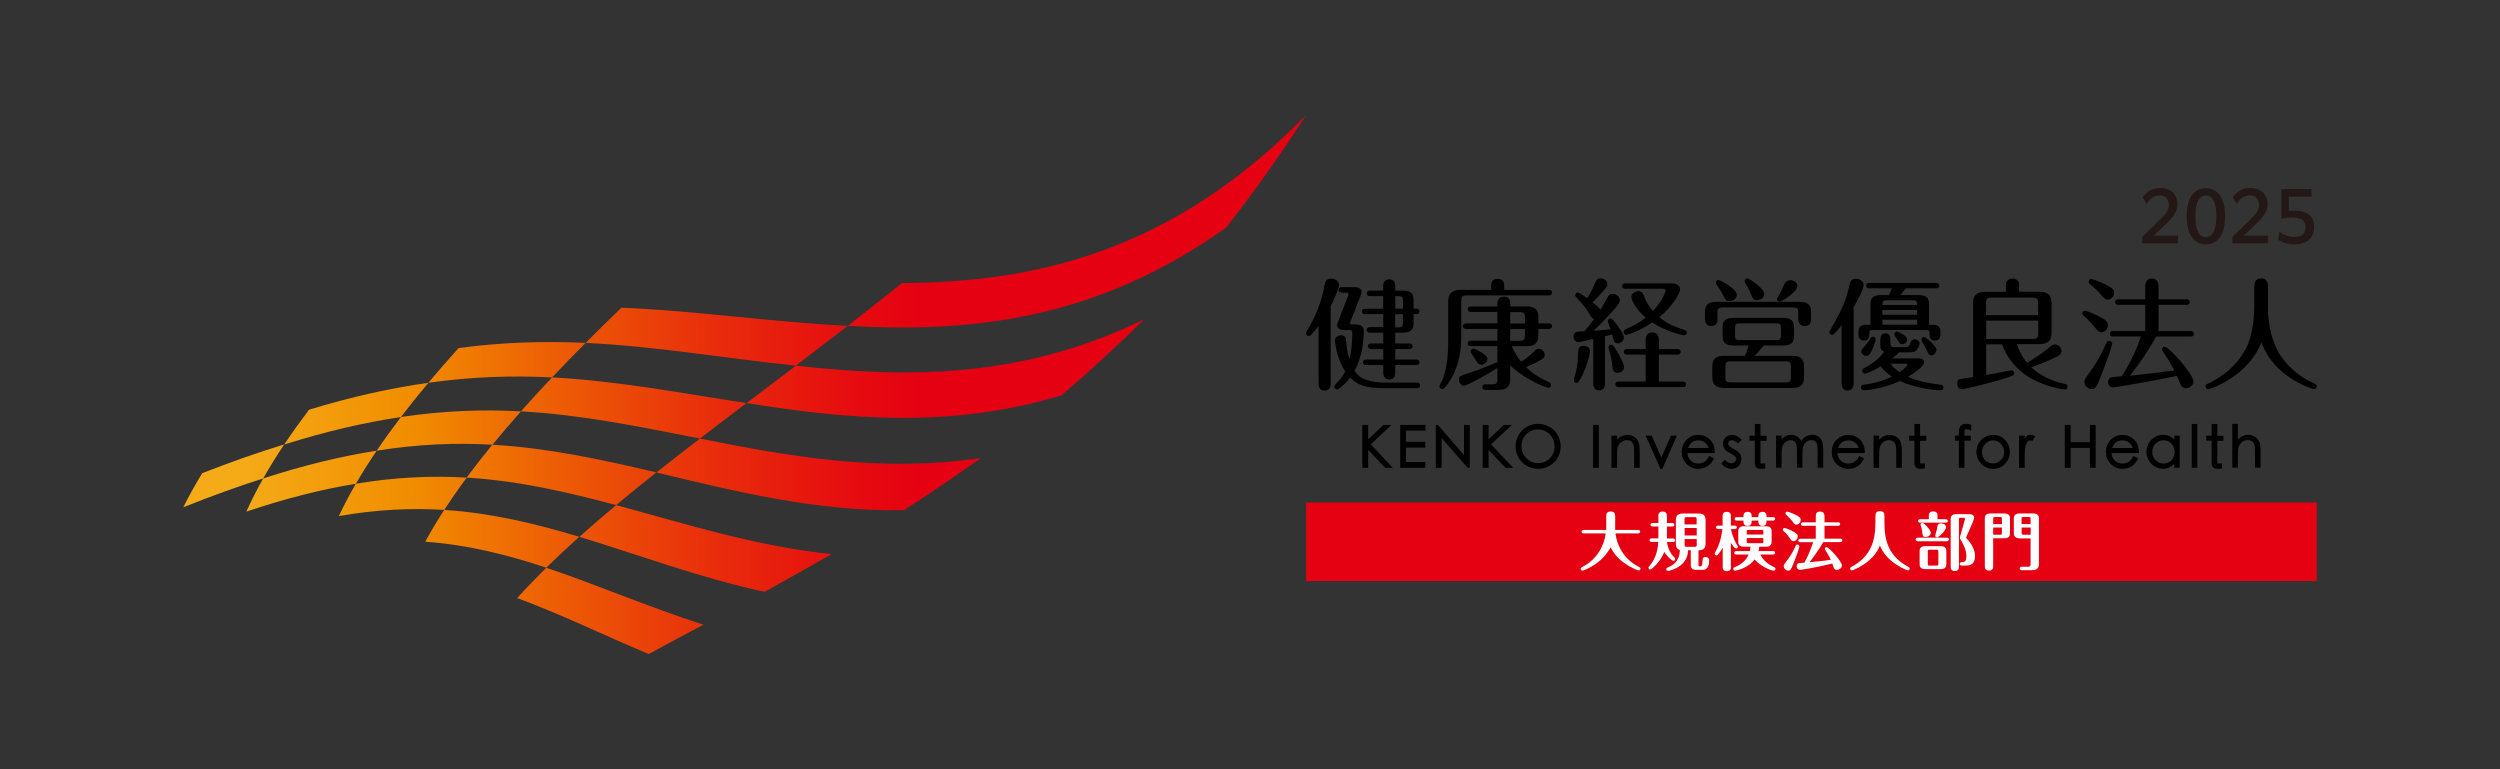
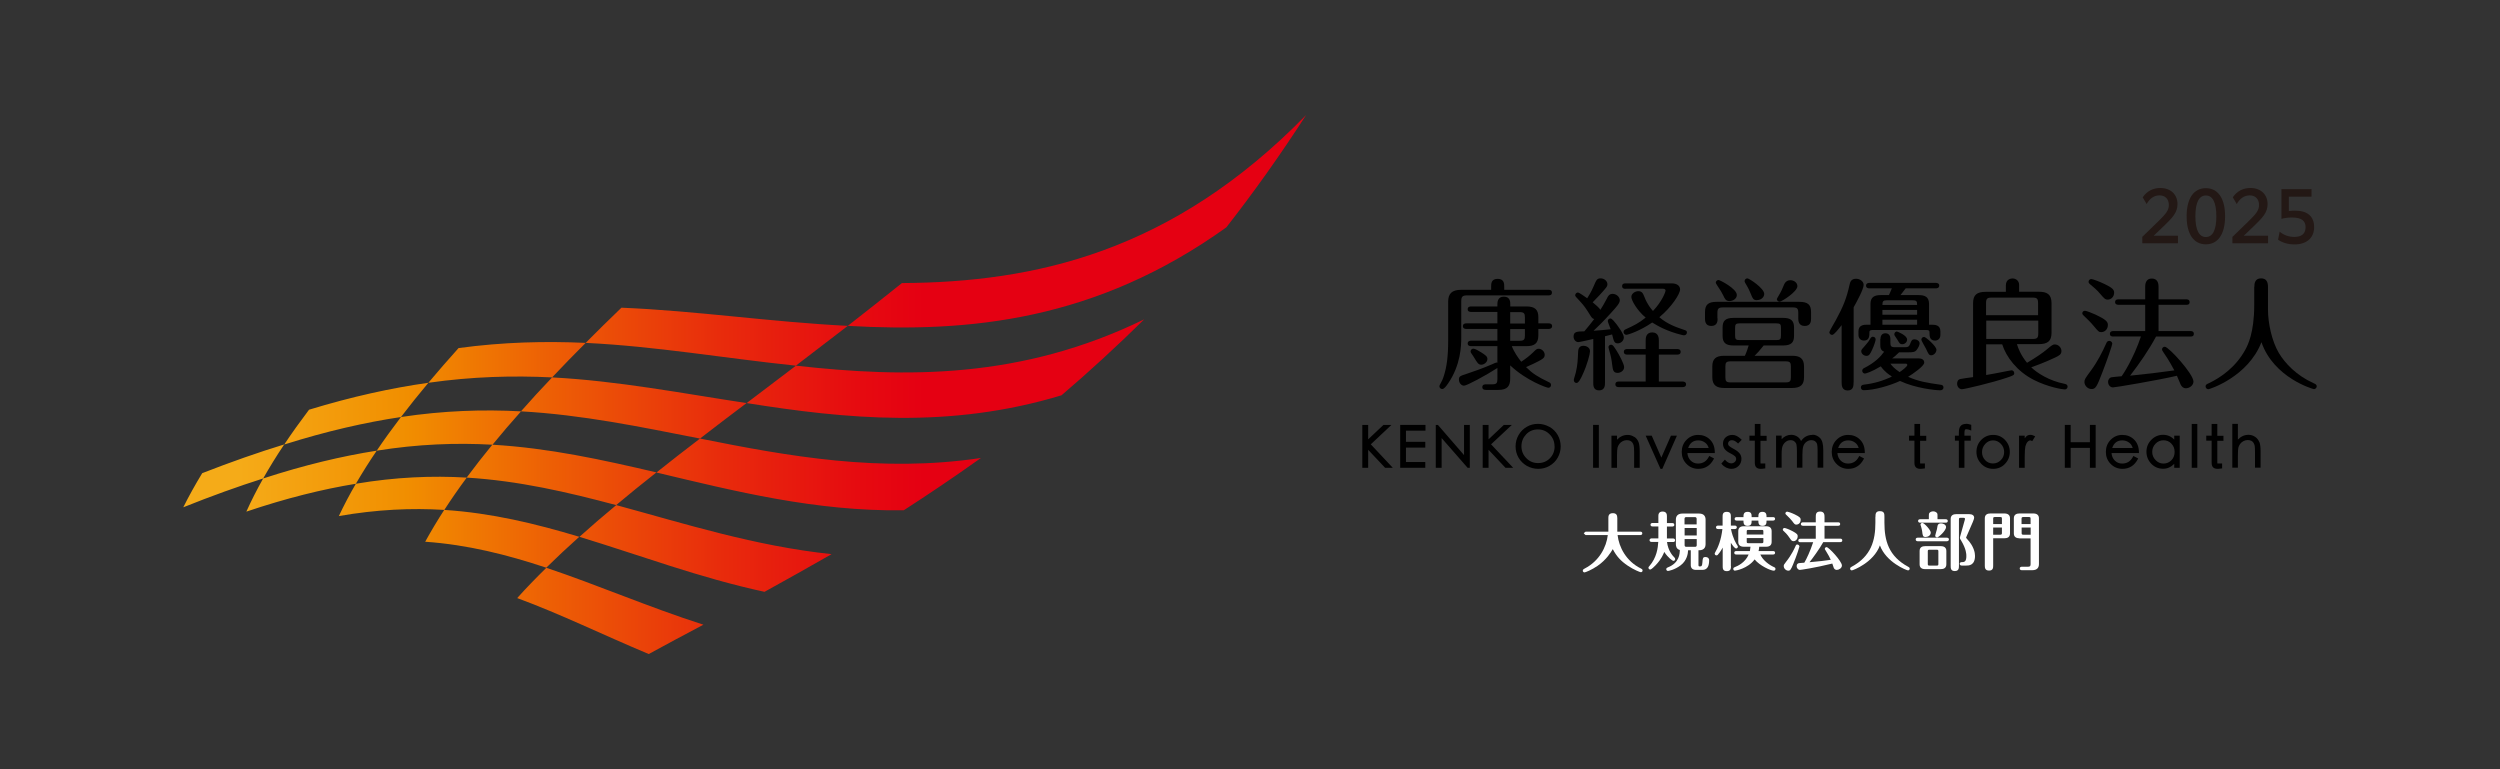
<svg xmlns="http://www.w3.org/2000/svg" id="_レイヤー_1" data-name="レイヤー_1" width="260" height="80" viewBox="0 0 260 80">
  <rect x="0" y="0" width="260" height="80" fill="#333333" stroke="none" />
  <defs>
    <style>
      .cls-1 {
        fill: #231815;
      }

      .cls-2 {
        fill: #fff;
      }

      .cls-3 {
        fill: #e50012;
      }

      .cls-4 {
        fill: url(#_名称未設定グラデーション_19);
      }
    </style>
    <linearGradient id="_名称未設定グラデーション_19" data-name="名称未設定グラデーション 19" x1="19.06" y1="40" x2="135.84" y2="40" gradientUnits="userSpaceOnUse">
      <stop offset=".05" stop-color="#f5ab18" />
      <stop offset=".2" stop-color="#f18e00" />
      <stop offset=".33" stop-color="#ed5e05" />
      <stop offset=".48" stop-color="#e82b0c" />
      <stop offset=".6" stop-color="#e60b10" />
      <stop offset=".66" stop-color="#e50012" />
    </linearGradient>
  </defs>
  <path class="cls-4" d="M127.56,23.63c-13.59,9.74-26.78,10.98-39.39,10.26,1.83-1.43,3.71-2.91,5.63-4.45,13.77-.08,28.05-3.17,42.03-17.47-2.74,4.25-5.51,8.12-8.28,11.66ZM88.17,33.89c-8.12-.41-15.75-1.57-23.54-1.89-1.28,1.23-2.52,2.45-3.72,3.66,7.31.35,14.4,1.59,21.86,2.37,1.75-1.34,3.55-2.72,5.4-4.14ZM60.91,35.66c-4.22-.19-8.57-.09-13.22.54-1.09,1.21-2.14,2.42-3.14,3.61,4.56-.65,8.79-.76,12.87-.56,1.12-1.19,2.28-2.38,3.49-3.59ZM118.98,33.22c-12.77,6.22-24.76,6.09-36.2,4.81-1.77,1.33-3.48,2.63-5.13,3.89,10.3,1.64,21.06,2.73,32.75-.81,2.81-2.4,5.67-5.02,8.59-7.89ZM44.54,39.81c-3.82.54-7.91,1.43-12.4,2.8-.92,1.22-1.79,2.43-2.58,3.62,4.41-1.39,8.41-2.3,12.14-2.86.9-1.18,1.85-2.36,2.85-3.56ZM29.56,46.22c-2.67.82-5.51,1.81-8.53,2.99-.73,1.2-1.39,2.39-1.97,3.55,2.94-1.18,5.7-2.17,8.31-3,.66-1.16,1.39-2.35,2.19-3.54ZM77.64,41.92c-6.84-1.04-13.39-2.31-20.22-2.67-1.13,1.18-2.21,2.36-3.24,3.53,6.36.35,12.4,1.61,18.62,2.83,1.55-1.2,3.17-2.43,4.84-3.69ZM54.18,42.78c-3.93-.21-8.03-.08-12.48.59-.9,1.18-1.74,2.34-2.52,3.5,4.31-.69,8.27-.83,12.04-.62.94-1.15,1.93-2.31,2.97-3.47ZM102.01,47.63c-10.46,1.56-20.01-.18-29.21-2.02-1.57,1.2-3.08,2.37-4.53,3.53,8.15,1.94,16.53,4.06,25.72,3.93,2.57-1.66,5.25-3.46,8.01-5.43ZM39.17,46.87c-3.61.57-7.51,1.49-11.8,2.89-.66,1.17-1.24,2.32-1.75,3.45,4.15-1.4,7.91-2.33,11.39-2.9.66-1.13,1.38-2.28,2.17-3.44ZM68.27,49.13c-5.65-1.32-11.18-2.54-17.07-2.88-.94,1.15-1.83,2.29-2.67,3.42,5.4.33,10.46,1.5,15.55,2.86,1.33-1.12,2.73-2.25,4.19-3.4ZM48.54,49.67c-3.59-.21-7.38-.06-11.53.64-.66,1.13-1.25,2.26-1.77,3.36,3.96-.69,7.57-.85,10.97-.64.72-1.11,1.5-2.24,2.34-3.37ZM86.47,57.63c-7.95-.84-15.23-3.16-22.38-5.1-1.34,1.11-2.62,2.21-3.83,3.3,6.23,1.89,12.48,4.26,19.25,5.72,2.21-1.22,4.53-2.52,6.96-3.91ZM73.16,64.97c-5.68-1.82-10.99-4.13-16.34-5.92-1.08,1.06-2.1,2.11-3.03,3.15,4.54,1.67,8.99,3.86,13.68,5.82,1.78-.98,3.68-1.99,5.7-3.06ZM60.26,55.83c-4.56-1.37-9.13-2.48-14.06-2.8-.72,1.11-1.38,2.22-1.98,3.31,4.44.31,8.55,1.36,12.59,2.7,1.08-1.06,2.23-2.14,3.44-3.22Z" />
  <g>
    <g>
      <g>
-         <path d="M138.4,39.78c0,.25,0,.84-.64.84s-.63-.58-.63-.84v-5.88c-.41.53-.69.86-.77.93-.08.08-.14.11-.24.11-.15,0-.29-.12-.29-.28,0-.09.03-.11.14-.31.83-1.43,1.48-2.95,1.76-4.58.06-.36.14-.8.73-.8.36,0,.8.25.8.67,0,.45-.74,1.96-.87,2.21v7.93ZM147.34,39.79c.13,0,.35.04.35.29,0,.27-.24.29-.35.29h-3.27c-2.03,0-2.87-.31-3.65-1.09-.5.63-1.17,1.22-1.36,1.22-.18,0-.29-.14-.29-.28,0-.13.02-.16.2-.33.54-.53.82-1.04.93-1.26-.97-1.51-1.06-3.14-1.06-3.18,0-.38.29-.58.65-.58.41,0,.49.33.51.58.04.54.1,1.13.35,1.92.2-.89.29-1.84.29-2.75,0-.28-.15-.3-.3-.3h-.54c-.74,0-.74-.43-.74-.5,0-.1.1-.38.2-.63l.93-2.39s.06-.16.06-.2c0-.16-.16-.16-.22-.16h-.47c-.11,0-.35-.04-.35-.29,0-.26.25-.29.35-.29h1.31c.41,0,.74.18.74.5,0,.13-.09.33-.16.53l-.97,2.46c-.04.11-.09.19-.09.24,0,.15.19.15.24.15h.35c.74,0,.85.38.85.77,0,1.28-.31,2.93-.96,4.05.3.45.69.77,1.14.92.73.25,1.48.31,1.86.31h3.43ZM141.99,32.68c-.13,0-.35-.02-.35-.28,0-.27.24-.29.35-.29h1.86v-1.31h-1.36c-.11,0-.35-.04-.35-.29,0-.26.24-.29.35-.29h1.36v-.41c0-.16,0-.76.63-.76.53,0,.63.39.63.76v.41h.76c.93,0,1.14.4,1.14.99v.89h.26c.11,0,.35.02.35.28s-.24.29-.35.29h-.26v.94c0,.68-.3.99-1.14.99h-.76v1.12h1.45c.11,0,.35.04.35.29,0,.26-.24.29-.35.29h-1.45v1.09h2.16c.11,0,.35.02.35.28,0,.27-.25.29-.35.29h-2.16v.73c0,.31-.07.77-.61.77-.62,0-.64-.53-.64-.77v-.73h-1.76c-.13,0-.35-.02-.35-.28,0-.27.24-.29.35-.29h1.76v-1.09h-1.25c-.11,0-.35-.04-.35-.29,0-.26.25-.29.35-.29h1.25v-1.12h-1.38c-.11,0-.35-.04-.35-.29,0-.27.25-.29.35-.29h1.38v-1.36h-1.86ZM145.91,32.11v-.78c0-.41-.06-.53-.51-.53h-.29v1.31h.8ZM145.1,32.68v1.36h.29c.45,0,.51-.11.51-.53v-.83h-.8Z" />
        <path d="M155.08,30.14v-.34c0-.29,0-.8.68-.8s.68.53.68.8v.34h4.61c.1,0,.35.01.35.29s-.24.29-.35.29h-8.45c-.5,0-.63.11-.63.63v3.77c0,.83-.05,2.85-1.37,4.76-.16.23-.4.58-.61.58-.15,0-.29-.13-.29-.28,0-.06.02-.12.06-.19.19-.34.29-.54.41-.93.28-.89.44-1.92.44-3.67v-4.02c0-.83.39-1.23,1.35-1.23h3.12ZM157.06,39.38c0,.74-.27,1.17-1.22,1.17h-1.29c-.1,0-.39,0-.39-.29s.28-.29.39-.29h.64c.45,0,.54-.13.54-.54v-1.16c-1.16.75-3.17,1.84-3.47,1.84s-.53-.31-.53-.62c0-.33.06-.38.88-.64.62-.2,1.58-.54,2.58-.97.09-.04.38-.18.44-.18.04,0,.06.01.1.02v-1.72h-2.74c-.11,0-.35-.03-.35-.28s.25-.29.35-.29h2.74v-1.22h-3.24c-.13,0-.35-.04-.35-.29,0-.26.24-.29.35-.29h3.24v-1.19h-2.74c-.11,0-.35-.02-.35-.28,0-.26.24-.29.35-.29h2.74v-.22c0-.18,0-.8.67-.8s.67.57.67.8v.22h1.68c.89,0,1.24.34,1.24,1.12v.64h1.08c.13,0,.35.04.35.29s-.24.29-.35.29h-1.08v.67c0,.87-.45,1.12-1.24,1.12h-1.52c.21.57.68,1.26.98,1.62.5-.33.89-.64,1.23-.97.34-.34.4-.38.58-.38.31,0,.63.28.63.64,0,.19-.09.31-.23.41-.38.28-1.45.74-1.71.86.7.69,1.18.99,2.36,1.56.09.04.24.11.24.3,0,.18-.14.29-.28.29-.16,0-2.26-.72-3.97-2.33v1.36ZM153.99,36.61c.55.35.7.47.7.73,0,.35-.38.59-.63.59-.31,0-.41-.18-.78-.79-.04-.08-.24-.35-.3-.45-.02-.05-.04-.1-.04-.14,0-.14.12-.29.29-.29.18,0,.55.23.75.35ZM157.06,33.65h1.53v-.64c0-.41-.09-.55-.54-.55h-.99v1.19ZM157.06,35.44h.99c.45,0,.54-.14.54-.54v-.68h-1.53v1.22Z" />
        <path d="M165.71,35.25c-.21.05-1.43.33-1.57.33-.25,0-.49-.25-.49-.57,0-.53.37-.54,1.12-.55.29-.34.74-.89,1.03-1.28-.15-.04-.23-.09-.38-.33-.51-.82-.62-.99-1.13-1.55-.41-.44-.47-.49-.47-.59,0-.16.14-.29.28-.29s.78.47.97.6c.44-.69.61-1.11.67-1.25.29-.68.35-.82.73-.82s.7.29.7.6c0,.25-.09.34-.83,1.16-.23.25-.58.59-.7.73.31.26.69.58.8.78.21-.34.43-.68.67-1.16.11-.24.24-.5.6-.5.4,0,.75.33.75.67,0,.31-.33.67-.93,1.33-.85.94-1.36,1.42-1.8,1.84.48-.03,1.42-.11,1.78-.16-.05-.14-.3-.76-.3-.84,0-.15.11-.28.28-.28s.5.44.65.63c.05.08.74.97.74,1.33s-.31.63-.63.63c-.36,0-.41-.2-.59-.93-.1.03-.63.17-.74.19v4.84c0,.23,0,.79-.62.79s-.6-.58-.6-.78v-4.58ZM163.67,39.55c0-.13.19-.68.21-.79.19-.79.21-1.38.24-2.07.01-.28.02-.73.57-.73.2,0,.67.13.67.57,0,.26-.26,1.35-.8,2.5-.14.3-.38.8-.6.8-.18,0-.28-.15-.28-.28ZM167.67,37.96c-.06-.54-.15-.98-.28-1.41-.01-.04-.11-.36-.11-.44,0-.14.11-.26.28-.26.18,0,.3.21.57.63.25.39.78,1.37.78,1.7,0,.39-.4.6-.67.6-.48,0-.5-.33-.57-.82ZM171.15,36.88h-1.92c-.11,0-.35-.02-.35-.29s.25-.29.35-.29h1.92v-.88c0-.21,0-.85.68-.85s.69.63.69.85v.88h1.92c.13,0,.35.04.35.29,0,.26-.23.29-.35.29h-1.92v2.8h2.48c.13,0,.35.04.35.29s-.23.29-.35.29h-6.65c-.11,0-.35-.02-.35-.29,0-.28.25-.29.35-.29h2.8v-2.8ZM169.05,30.04c-.11,0-.35-.02-.35-.28,0-.28.24-.29.35-.29h4.81c.5,0,.87.23.87.63,0,.45-.86,1.82-2.16,2.89.87.74,1.74,1.03,2.62,1.33.19.06.25.11.25.26,0,.16-.14.29-.28.29-.06,0-.12,0-.26-.04-1.55-.38-2.51-.94-3.07-1.29-1.25.86-2.5,1.28-2.7,1.28-.15,0-.28-.14-.28-.29,0-.18.14-.25.23-.29.88-.4,1.33-.62,2.07-1.21-.92-.77-1.49-1.81-1.49-2.15s.38-.6.73-.6c.39,0,.49.25.63.6.3.78.69,1.24.89,1.46.98-1.03,1.31-2.02,1.31-2.11,0-.13-.1-.2-.25-.2h-3.91Z" />
        <path d="M178.63,33.11c0,.24,0,.79-.66.79s-.65-.59-.65-.79v-.66c0-.8.38-1.06,1.22-1.06h8.58c.91,0,1.23.31,1.23,1.06v.66c0,.25,0,.79-.66.79s-.67-.58-.67-.79v-.55c0-.47-.1-.59-.59-.59h-7.23c-.48,0-.59.13-.59.59v.55ZM183.42,35.93c-.4.51-.68.82-.94,1.07h3.9c.78,0,1.24.25,1.24,1.12v1.11c0,.78-.36,1.12-1.24,1.12h-7.06c-.78,0-1.24-.27-1.24-1.12v-1.11c0-.79.36-1.12,1.24-1.12h2.15c.19-.4.34-.9.39-1.07h-1.57c-.79,0-1.14-.27-1.14-.99v-.89c0-.67.28-.99,1.14-.99h5.15c.77,0,1.14.25,1.14.99v.89c0,.64-.26.99-1.14.99h-2.01ZM179.87,31.31c-.38,0-.48-.21-.65-.58-.11-.23-.3-.57-.62-1.03-.12-.19-.16-.25-.16-.3,0-.16.15-.28.29-.28s1.9.9,1.9,1.56c0,.39-.41.63-.75.63ZM186.25,38.12c0-.4-.08-.54-.54-.54h-5.73c-.46,0-.54.14-.54.54v1.11c0,.4.08.54.54.54h5.73c.46,0,.54-.14.54-.54v-1.11ZM185.22,34.11c0-.39-.07-.48-.48-.48h-3.81c-.4,0-.48.09-.48.48v.77c0,.4.08.49.48.49h3.81c.4,0,.48-.09.48-.49v-.77ZM182.73,31.22c-.39,0-.44-.15-.7-.78-.18-.44-.35-.72-.53-1.02-.06-.1-.06-.15-.06-.19,0-.16.14-.28.29-.28.18,0,1.75,1.03,1.75,1.62,0,.31-.3.64-.74.64ZM186.93,29.76c0,.57-1.62,1.61-1.84,1.61-.15,0-.3-.11-.3-.26,0-.05.08-.16.21-.39.26-.43.4-.77.53-1.09.16-.41.47-.49.66-.49.39,0,.74.26.74.63Z" />
        <path d="M192.77,39.78c0,.3,0,.83-.61.83s-.63-.55-.63-.83v-5.97c-.35.45-.79,1.02-.99,1.02-.15,0-.29-.14-.29-.28,0-.1.58-1.07.68-1.26.74-1.36,1.11-2.24,1.43-3.7.05-.23.14-.6.67-.6.37,0,.79.25.79.64,0,.44-.72,1.76-1.04,2.33v7.82ZM199.55,30.69c.64,0,1.07.19,1.07.92v2.16h.31c.33,0,.87.04.87.68v.38c0,.44-.31.59-.55.59-.58,0-.58-.49-.58-.84,0-.21-.06-.26-.39-.26h-5.46c-.16,0-.4,0-.4.2,0,.41,0,.9-.57.9-.31,0-.57-.21-.57-.59v-.38c0-.67.61-.68.87-.68h.38v-2.16c0-.74.44-.92,1.07-.92h.85c.11-.23.25-.57.3-.7h-2.33c-.11,0-.35-.03-.35-.28,0-.26.24-.29.35-.29h6.91c.12,0,.35.04.35.28,0,.26-.25.29-.35.29h-3.14c-.37.49-.41.54-.54.7h1.89ZM195.57,35.25c0-.33.15-.59.51-.59s.52.26.52.59v.38c0,.36.06.48.48.48h1.07c.29,0,.4-.08.49-.31.14-.38.2-.51.48-.51.23,0,.52.16.52.43,0,.18-.15.48-.33.7-.15.19-.36.22-.82.22h-.98c-.4.38-.5.47-.72.63h2.74c.35,0,.59.15.59.44,0,.36-1.16,1.16-1.68,1.48,1.13.49,1.96.62,3.37.82.09.01.31.04.31.29,0,.16-.12.29-.33.29-.51,0-2.58-.21-4.19-.97-1.06.49-2.69.96-3.76.96-.25,0-.31-.19-.31-.29,0-.18.12-.27.33-.29,1.04-.12,1.97-.39,2.9-.84-.3-.19-.75-.49-1.16-1.06-.96.58-1.56.75-1.65.75-.15,0-.28-.13-.28-.29,0-.14.11-.24.16-.26,1.18-.59,1.77-1.23,2.12-1.72-.4-.15-.4-.49-.4-.76v-.57ZM195.07,35.3c0,.11-.16.64-.37,1.08-.2.43-.31.63-.58.63s-.55-.2-.55-.5c0-.13.08-.21.43-.6.24-.26.38-.46.54-.74.05-.08.14-.15.24-.15.2,0,.29.16.29.29ZM199.38,31.71c.01-.4-.09-.48-.48-.48h-2.65c-.38,0-.48.08-.48.48h3.61ZM199.38,32.73v-.5h-3.61v.5h3.61ZM199.38,33.77v-.52h-3.61v.52h3.61ZM196.6,37.82c.16.23.43.52.96.88.3-.2.8-.59.8-.74,0-.14-.13-.14-.19-.14h-1.57ZM197.28,34.48c.06,0,1.06.4,1.06.83,0,.29-.25.49-.51.49-.23,0-.28-.09-.5-.47-.04-.06-.21-.31-.26-.39-.04-.05-.06-.11-.06-.19,0-.16.15-.28.29-.28ZM201.39,36.37c0,.31-.28.58-.54.58-.23,0-.29-.12-.55-.69-.08-.15-.48-.84-.48-.92,0-.15.1-.3.29-.3.17,0,1.28.97,1.28,1.33Z" />
        <path d="M209.77,35.82c.12.39.39,1.12,1.04,1.91.92-.54,1.67-1.06,2.06-1.39.5-.43.64-.52.82-.52.39,0,.7.33.7.69s-.25.48-.71.7c-.93.44-1.94.82-2.43.99.58.57,1.86,1.41,3.48,1.72.18.04.3.11.3.29,0,.13-.09.29-.3.29-.25,0-1.76-.25-3.21-.99-1.76-.89-2.88-2.4-3.29-3.7h-1.67v3.19c.53-.09,1.43-.25,1.78-.33.08-.01.79-.16.86-.16.14,0,.28.12.28.29,0,.21-.08.25-.79.49-1.51.51-4.37,1.19-4.66,1.19-.24,0-.49-.24-.49-.57,0-.18.06-.43.33-.49.17-.04.93-.15,1.33-.2v-7.68c0-.87.39-1.19,1.32-1.19h2.09v-.67c0-.68.58-.72.69-.72.39,0,.69.27.69.67v.71h2.04c.84,0,1.33.25,1.33,1.19v3.08c0,.87-.41,1.18-1.33,1.18h-2.25ZM206.56,32.78h5.4v-1.24c0-.48-.11-.59-.58-.59h-4.24c-.48,0-.59.11-.59.59v1.24ZM211.97,33.34h-5.4v1.91h4.83c.47,0,.58-.11.58-.59v-1.32Z" />
        <path d="M218.53,34.54c-.24,0-.29-.04-.82-.68-.25-.31-.67-.72-1.04-1.07-.06-.05-.11-.13-.11-.21,0-.13.09-.26.28-.26.14,0,.72.23,1.12.41,1.06.5,1.26.74,1.26,1.06,0,.48-.35.75-.68.75ZM219.68,35.73c0,.14-.53,1.7-1.01,2.93-.61,1.62-.74,1.8-1.16,1.8-.39,0-.73-.37-.73-.73,0-.28.09-.39.69-1.21.65-.88,1.17-1.89,1.61-2.88.05-.11.15-.19.28-.19.14,0,.31.11.31.28ZM219.2,31.16c-.27,0-.38-.14-.78-.6-.3-.37-.72-.73-1.08-1.02-.05-.05-.13-.12-.13-.23,0-.18.15-.29.28-.29s.79.23,1.41.53c.78.38.97.58.97.88,0,.45-.33.73-.67.73ZM219.78,35c-.13,0-.35-.02-.35-.28,0-.27.24-.29.35-.29h3.32v-2.73h-2.78c-.13,0-.35-.04-.35-.28,0-.27.24-.29.35-.29h2.78v-1.28c0-.21,0-.88.69-.88s.7.65.7.88v1.28h2.88c.1,0,.35.01.35.29s-.24.28-.35.28h-2.88v2.73h3.32c.1,0,.35.01.35.29s-.25.28-.35.28h-3.58c-.78,1.45-1.71,2.78-2.7,4.07,1.85-.19,2.9-.31,4.6-.55-.52-.99-1.03-1.74-1.16-1.92-.11-.16-.12-.2-.12-.26,0-.15.12-.28.29-.28.4,0,2.98,2.83,2.98,3.62,0,.41-.43.7-.78.7-.29,0-.45-.18-.55-.38-.06-.15-.33-.78-.39-.92-2.01.47-6.4,1.21-6.65,1.21-.29,0-.51-.26-.51-.57,0-.28.18-.45.34-.48.16-.02.7-.09,1.07-.11.15-.2,1.22-1.8,2.01-4.14h-2.87Z" />
        <path d="M234.45,29.84c0-.39.08-.89.7-.89.57,0,.72.39.72.89v2.36c0,1.4.4,3.28,1.13,4.51.64,1.07,1.83,2.34,3.61,3.14.19.09.33.14.33.33,0,.18-.17.29-.29.29-.08,0-4.17-1.16-5.46-4.88-1.41,3.62-5.4,4.89-5.52,4.89-.14,0-.29-.12-.29-.29,0-.19.12-.24.35-.34,1.21-.58,2.8-1.65,3.81-3.53.21-.4.9-1.68.9-4.58v-1.91Z" />
      </g>
      <g>
        <polygon points="144.71 44.19 143.88 44.19 142.29 45.69 142.29 44.19 141.68 44.19 141.68 48.65 142.29 48.65 142.29 46.78 144.02 48.62 144.05 48.65 144.85 48.65 142.56 46.21 144.71 44.19" />
        <polygon points="145.62 48.65 148.23 48.65 148.23 48.05 146.22 48.05 146.22 46.55 148.23 46.55 148.23 45.95 146.22 45.95 146.22 44.79 148.25 44.79 148.25 44.19 145.62 44.19 145.62 48.65" />
        <polygon points="152.26 47.33 149.54 44.19 149.32 44.19 149.32 48.65 149.93 48.65 149.93 45.56 152.63 48.65 152.86 48.65 152.86 44.19 152.26 44.19 152.26 47.33" />
        <polygon points="157.23 44.19 156.4 44.19 154.81 45.69 154.81 44.19 154.2 44.19 154.2 48.65 154.81 48.65 154.81 46.78 156.54 48.62 156.57 48.65 157.37 48.65 155.07 46.21 157.23 44.19" />
        <path d="M161.13,44.39c-.36-.2-.76-.31-1.18-.31s-.82.1-1.17.31c-.36.21-.64.49-.85.86-.21.36-.31.76-.31,1.19s.11.81.31,1.16c.21.36.5.64.86.85.36.2.76.31,1.18.31s.82-.1,1.18-.31c.36-.21.65-.49.85-.85.21-.36.31-.76.31-1.18s-.11-.82-.31-1.18c-.21-.36-.5-.65-.86-.85ZM161.68,46.42c0,.5-.17.92-.5,1.25-.33.33-.74.49-1.22.49s-.89-.17-1.22-.51c-.34-.34-.51-.75-.51-1.24s.17-.9.49-1.24c.32-.34.74-.51,1.22-.51s.89.17,1.22.51c.34.34.51.75.51,1.24Z" />
        <rect x="165.68" y="44.19" width=".6" height="4.46" />
        <path d="M169.96,45.44c-.21-.14-.44-.21-.69-.21-.42,0-.79.17-1.1.5v-.42h-.58v3.34h.58v-1.25c0-.42.02-.71.05-.84.03-.13.1-.26.19-.39.09-.12.21-.22.35-.29.27-.14.58-.12.77-.04.09.04.17.1.23.18.06.08.11.18.14.3.03.12.05.37.05.73v1.6h.58v-1.72c0-.41-.04-.73-.12-.95-.09-.22-.23-.41-.44-.55Z" />
        <polygon points="172.78 47.59 171.78 45.31 171.15 45.31 172.69 48.76 172.88 48.76 174.4 45.31 173.78 45.31 172.78 47.59" />
        <path d="M178.34,47.02c-.01-.55-.18-.99-.51-1.31-.33-.32-.74-.48-1.22-.48s-.89.18-1.22.52c-.33.34-.49.76-.49,1.25s.16.9.49,1.24c.33.34.74.52,1.24.52.7,0,1.24-.34,1.59-1l.04-.08-.5-.26-.04.08c-.25.48-.62.71-1.13.71-.31,0-.56-.11-.77-.32-.19-.2-.31-.46-.33-.77h2.85v-.09ZM175.57,46.59c.18-.53.53-.79,1.05-.79.27,0,.51.08.72.24.18.14.3.32.36.55h-2.13Z" />
        <path d="M180.12,45.78c.18,0,.38.1.58.29l.06.06.38-.39-.06-.06c-.31-.3-.61-.45-.9-.45s-.53.09-.72.26c-.18.17-.27.39-.27.64s.07.45.2.6c.12.15.31.29.56.41.23.12.39.22.49.31.08.08.12.17.12.29s-.05.22-.15.31c-.1.09-.22.14-.36.14-.2,0-.41-.11-.6-.32l-.06-.07-.37.41.05.06c.12.15.28.27.45.36.18.08.36.13.55.13.29,0,.54-.1.74-.3.2-.2.3-.45.3-.74,0-.23-.07-.43-.21-.59-.13-.15-.32-.3-.57-.43-.23-.12-.39-.23-.49-.31-.08-.07-.12-.16-.12-.26s.04-.18.11-.25c.08-.07.17-.1.28-.1Z" />
        <path d="M183.09,44.09h-.59v1.22h-.56v.52h.56v2.3c0,.21.05.37.15.47.1.1.25.16.46.16.1,0,.24-.01.41-.04h.07v-.52h-.33c-.11,0-.15,0-.16,0,0,0-.01-.04-.01-.13v-2.23h.64v-.52h-.64v-1.22Z" />
        <path d="M188.49,45.23c-.28,0-.53.07-.75.21-.17.11-.31.25-.43.43-.08-.18-.19-.32-.34-.43-.2-.14-.43-.22-.68-.22-.39,0-.73.16-1,.46v-.38h-.58v3.34h.58v-1.43c0-.42.04-.72.13-.89.08-.17.2-.3.34-.4.14-.1.29-.14.46-.14s.29.04.4.13c.11.09.18.19.21.32.03.14.05.37.05.7v1.71h.57v-1.33c0-.4.03-.7.09-.89.06-.19.16-.34.32-.46.16-.12.32-.18.5-.18s.32.04.42.12c.1.08.17.18.2.3.03.13.05.34.05.62v1.82h.59v-1.82c0-.64-.11-1.05-.35-1.28-.23-.22-.49-.33-.78-.33Z" />
        <path d="M193.94,47.02c-.01-.55-.18-.99-.51-1.31-.33-.32-.74-.48-1.22-.48s-.89.18-1.22.52c-.33.34-.49.76-.49,1.25s.16.9.49,1.24c.33.34.74.52,1.24.52.7,0,1.24-.34,1.59-1l.04-.08-.5-.26-.04.08c-.25.48-.62.71-1.13.71-.31,0-.56-.11-.77-.32-.19-.2-.31-.46-.33-.77h2.85v-.09ZM191.17,46.59c.18-.53.53-.79,1.05-.79.27,0,.51.08.72.24.18.14.3.32.36.55h-2.13Z" />
-         <path d="M197.22,45.44c-.21-.14-.44-.21-.69-.21-.42,0-.79.17-1.1.5v-.42h-.58v3.34h.58v-1.25c0-.42.02-.71.05-.84.03-.13.1-.26.19-.39.09-.12.21-.22.35-.29.27-.14.58-.12.77-.04.09.04.17.1.23.18.06.08.11.18.14.3.03.12.05.37.05.73v1.6h.58v-1.72c0-.41-.04-.73-.12-.95-.09-.22-.23-.41-.44-.55Z" />
        <path d="M199.69,44.09h-.59v1.22h-.56v.52h.56v2.3c0,.21.05.37.15.47.1.1.25.16.46.16.1,0,.24-.01.41-.04h.07v-.52h-.33c-.11,0-.15,0-.16,0,0,0-.01-.04-.01-.13v-2.23h.64v-.52h-.64v-1.22Z" />
        <path d="M204.44,44.09c-.25,0-.43.08-.55.23-.12.15-.17.37-.17.67v.32h-.41v.52h.41v2.82h.58v-2.82h.66v-.52h-.66v-.26c0-.2.03-.3.05-.34,0-.02.03-.07.16-.07.11,0,.24.03.38.09l.12.05v-.6l-.06-.02c-.2-.06-.37-.09-.5-.09Z" />
        <path d="M207.28,45.23c-.48,0-.9.18-1.23.52-.34.34-.5.77-.5,1.25s.17.89.5,1.24c.33.34.75.52,1.24.52s.9-.17,1.23-.52c.33-.34.5-.76.5-1.24s-.17-.9-.5-1.25c-.34-.35-.75-.52-1.23-.52ZM207.28,45.8c.31,0,.58.12.81.36.23.24.34.52.34.85s-.11.61-.34.84c-.23.23-.49.35-.82.35s-.59-.11-.81-.34c-.22-.23-.33-.51-.33-.84s.11-.61.34-.86c.23-.24.49-.36.8-.36Z" />
        <path d="M210.75,45.38c-.06.05-.12.12-.18.19v-.26h-.59v3.34h.59v-1.16c0-.52.03-.88.07-1.07.05-.19.12-.34.22-.46.14-.16.28-.2.42-.12l.07.04.31-.5-.08-.04c-.29-.16-.6-.16-.84.03Z" />
        <polygon points="217.35 45.99 215.35 45.99 215.35 44.19 214.74 44.19 214.74 48.65 215.35 48.65 215.35 46.58 217.35 46.58 217.35 48.65 217.95 48.65 217.95 44.19 217.35 44.19 217.35 45.99" />
        <path d="M222.45,47.02c-.01-.55-.18-.99-.51-1.31-.33-.32-.74-.48-1.22-.48s-.89.18-1.22.52c-.33.34-.49.76-.49,1.25s.16.9.49,1.24c.33.34.74.52,1.24.52.7,0,1.24-.34,1.59-1l.04-.08-.5-.26-.04.08c-.25.48-.62.71-1.13.71-.31,0-.56-.11-.77-.32-.19-.2-.31-.46-.33-.77h2.85v-.09ZM219.67,46.59c.18-.53.53-.79,1.05-.79.27,0,.51.08.72.24.18.14.3.32.36.55h-2.13Z" />
        <path d="M226.13,45.73c-.32-.34-.71-.51-1.17-.51s-.88.17-1.22.52c-.34.34-.51.76-.51,1.24s.17.9.5,1.25c.34.35.75.52,1.24.52.43,0,.81-.17,1.15-.51v.41h.57v-3.34h-.57v.42ZM225.82,46.14c.23.23.34.51.34.86s-.11.64-.34.87c-.23.23-.5.34-.82.34s-.59-.12-.82-.36c-.23-.24-.35-.52-.35-.85s.11-.61.34-.85c.23-.24.5-.36.83-.36s.6.11.83.35Z" />
        <rect x="227.94" y="44.09" width=".58" height="4.56" />
        <path d="M230.6,44.09h-.59v1.22h-.56v.52h.56v2.3c0,.21.05.37.15.47.1.1.25.16.46.16.1,0,.24-.01.41-.04h.07v-.52h-.33c-.11,0-.15,0-.16,0,0,0-.01-.04-.01-.13v-2.23h.64v-.52h-.64v-1.22Z" />
        <path d="M234.97,45.98c-.09-.22-.23-.41-.44-.55-.21-.14-.44-.21-.69-.21-.42,0-.79.17-1.1.5v-1.64h-.58v4.56h.58v-1.25c0-.42.02-.71.05-.84.03-.13.1-.26.19-.39.09-.12.21-.22.35-.29.27-.14.59-.13.8-.03.1.05.18.12.24.22.06.1.1.21.12.32.02.12.03.34.03.66v1.6h.58v-1.72c0-.41-.04-.73-.12-.95Z" />
      </g>
      <g>
-         <rect class="cls-3" x="135.84" y="52.26" width="105.1" height="8.17" />
        <g>
-           <path class="cls-2" d="M164.71,55.47c-.09,0-.22-.02-.22-.18s.14-.18.22-.18h2.34c0-.11,0-.14,0-.32v-1.09c0-.16,0-.51.46-.51.35,0,.47.18.47.51v1.41h2.38c.08,0,.22.02.22.18s-.15.18-.22.18h-2.35c.14,1.24.88,2.71,2.42,3.47.08.04.18.09.18.21,0,.11-.09.18-.18.18-.09,0-.74-.26-1.35-.67-.73-.49-1.18-.98-1.57-1.73-.19.32-.65,1.09-1.57,1.73-.62.43-1.28.69-1.37.69-.09,0-.18-.07-.18-.18,0-.12.09-.16.19-.22,1.53-.78,2.27-2.25,2.41-3.48h-2.31Z" />
+           <path class="cls-2" d="M164.71,55.47s.14-.18.22-.18h2.34c0-.11,0-.14,0-.32v-1.09c0-.16,0-.51.46-.51.35,0,.47.18.47.51v1.41h2.38c.08,0,.22.02.22.18s-.15.18-.22.18h-2.35c.14,1.24.88,2.71,2.42,3.47.08.04.18.09.18.21,0,.11-.09.18-.18.18-.09,0-.74-.26-1.35-.67-.73-.49-1.18-.98-1.57-1.73-.19.32-.65,1.09-1.57,1.73-.62.43-1.28.69-1.37.69-.09,0-.18-.07-.18-.18,0-.12.09-.16.19-.22,1.53-.78,2.27-2.25,2.41-3.48h-2.31Z" />
          <path class="cls-2" d="M172.47,53.69c0-.14,0-.49.44-.49s.45.34.45.49v.71h.55c.07,0,.22.01.22.18s-.16.18-.22.18h-.55v1.24h.63c.07,0,.22.02.22.19s-.15.18-.22.18h-.62c.11.91.59,1.44.78,1.62.03.04.07.08.07.15,0,.1-.07.19-.18.19-.1,0-.54-.3-.96-.93-.07.19-.28.74-.89,1.38-.13.13-.44.45-.57.45-.1,0-.18-.08-.18-.19,0-.07.05-.12.08-.15.79-.9.9-1.92.94-2.53h-.69c-.08,0-.22-.03-.22-.18s.15-.19.22-.19h.7c0-.39,0-.4,0-.62v-.62h-.6c-.08,0-.22-.02-.22-.18s.15-.18.22-.18h.6v-.71ZM175.56,57.24c-.01.33-.11,1.05-.77,1.55-.61.47-1.26.59-1.32.59-.1,0-.18-.08-.18-.18,0-.13.1-.16.16-.19,1.22-.47,1.24-1.44,1.25-1.81-.38-.1-.41-.45-.41-.6v-2.56c0-.35.18-.63.69-.63h1.72c.51,0,.68.29.68.63v2.56c0,.63-.55.63-.74.63v1.5c0,.11,0,.18.14.18.2,0,.24-.06.27-.42.03-.42.04-.56.32-.56.21,0,.38.11.38.33,0,.57-.15,1.01-.71,1.01h-.65c-.39,0-.55-.2-.55-.5v-1.54h-.28ZM175.19,54.54h1.26v-.57c0-.12-.05-.19-.18-.19h-.9c-.14,0-.18.07-.18.19v.57ZM176.46,54.91h-1.26v.78h1.26v-.78ZM176.46,56.06h-1.26v.63c0,.12.05.18.18.18h.9c.14,0,.18-.07.18-.18v-.63Z" />
          <path class="cls-2" d="M180.02,58.87c0,.22,0,.53-.43.53s-.43-.3-.43-.53v-1.92c-.21.4-.47.72-.52.76-.03.03-.07.05-.13.05-.11,0-.18-.09-.18-.18,0-.04.01-.08.04-.12.3-.5.63-1.3.76-2.44h-.45c-.08,0-.22-.03-.22-.18s.15-.18.22-.18h.47v-.91c0-.22,0-.52.43-.52s.43.29.43.52v.91h.4c.07,0,.22.02.22.18s-.16.18-.22.18h-.39c.2.97.53,1.5.68,1.73.03.04.04.08.04.11,0,.1-.09.18-.18.18-.16,0-.4-.36-.55-.59v2.42ZM180.58,57.67c-.09,0-.22-.03-.22-.18,0-.16.14-.18.22-.18h1.41c.03-.16.05-.3.06-.45h-.7c-.34,0-.57-.15-.57-.5v-1.13c0-.32.19-.5.57-.5h2.33c.33,0,.57.14.57.5v1.13c0,.32-.19.5-.57.5h-.72c-.02.24-.05.37-.07.45h1.5c.08,0,.22.02.22.18s-.14.18-.22.18h-1.32c.27.59.88,1.07,1.47,1.33.09.04.11.11.11.17,0,.11-.08.18-.18.18-.33,0-1.46-.52-1.99-1.17-.72.97-1.99,1.17-2.05,1.17-.09,0-.17-.08-.17-.18,0-.13.09-.16.16-.19.28-.11,1.07-.45,1.44-1.31h-1.28ZM182.87,53.78c0-.24,0-.55.42-.55s.43.3.43.55h.67c.08,0,.22.02.22.18s-.15.18-.22.18h-.67c0,.24,0,.55-.42.55s-.43-.3-.43-.55h-.7c0,.25,0,.55-.42.55s-.43-.3-.43-.55h-.7c-.08,0-.22-.02-.22-.18s.15-.18.22-.18h.7c0-.24,0-.55.43-.55s.42.3.42.55h.7ZM183.39,55.59v-.32c0-.13-.03-.16-.16-.16h-1.41c-.14,0-.16.05-.16.16v.32h1.74ZM181.66,55.96v.37c0,.12.03.16.16.16h1.41c.13,0,.16-.04.16-.16v-.37h-1.74Z" />
          <path class="cls-2" d="M186.53,56.28c-.18,0-.23-.07-.4-.32-.26-.39-.51-.63-.65-.75-.03-.03-.07-.06-.07-.13,0-.1.09-.17.17-.17.07,0,.4.1.78.3.56.28.6.41.6.55,0,.39-.28.53-.45.53ZM187.15,56.81c0,.05-.27.92-.67,1.89-.23.55-.3.65-.5.65-.23,0-.47-.22-.47-.47,0-.14.02-.17.24-.45.59-.74.91-1.46,1.01-1.69.02-.05.05-.11.16-.11.07,0,.21.06.21.18ZM186.83,54.56c-.17,0-.2-.04-.46-.39-.16-.2-.28-.32-.64-.67-.02-.02-.05-.05-.05-.11,0-.09.09-.18.19-.18.06,0,.42.11.79.29.54.26.61.38.61.55,0,.36-.26.51-.44.51ZM188.84,56.02v-1.34h-1.33c-.07,0-.22-.02-.22-.18s.15-.18.22-.18h1.33v-.54c0-.26,0-.58.45-.58s.46.34.46.58v.54h1.41c.07,0,.22.01.22.18s-.15.18-.22.18h-1.41v1.34h1.63c.07,0,.22.01.22.18s-.15.18-.22.18h-1.76c-.36.66-1.11,1.69-1.43,2.09,1.01-.08,1.64-.17,2.21-.25-.09-.2-.26-.54-.54-.98-.07-.11-.08-.11-.08-.16,0-.09.08-.18.18-.18.24,0,1.6,1.48,1.6,1.91,0,.28-.32.46-.53.46-.05,0-.22-.01-.31-.19-.03-.07-.14-.4-.16-.47-1.92.47-3.29.66-3.37.66-.2,0-.34-.21-.34-.4,0-.08.03-.2.13-.26.07-.05.13-.05.67-.09.25-.43.6-1.17.92-2.13h-1.33c-.07,0-.22-.01-.22-.18,0-.16.15-.18.22-.18h1.59Z" />
          <path class="cls-2" d="M195.05,53.75c0-.27,0-.59.45-.59.48,0,.48.29.48.59v.61c0,1.84.42,3.49,2.5,4.6.05.03.13.07.13.18,0,.11-.09.18-.18.18-.13,0-2.27-.83-2.92-2.6-.64,1.77-2.79,2.6-2.92,2.6-.09,0-.18-.07-.18-.18,0-.11.09-.15.13-.18,2.08-1.11,2.5-2.77,2.5-4.6v-.61Z" />
          <path class="cls-2" d="M202.47,55.92c.08,0,.22.03.22.18s-.15.19-.22.19h-3.02c-.08,0-.22-.03-.22-.19s.15-.18.22-.18h3.02ZM200.6,54v-.36c0-.15,0-.24.09-.33.1-.09.24-.13.36-.13.18,0,.35.09.42.21.03.07.03.14.03.25v.36h.85c.07,0,.22.02.22.18s-.14.18-.22.18h-2.65c-.07,0-.22-.02-.22-.18s.14-.18.22-.18h.9ZM202.42,58.69c0,.39-.28.5-.58.5h-1.62c-.34,0-.58-.14-.58-.5v-1.39c0-.39.27-.5.58-.5h1.62c.34,0,.58.14.58.5v1.39ZM200.28,55.85c-.31,0-.32-.13-.38-.62,0-.07-.06-.28-.11-.47-.02-.07-.06-.15-.06-.2,0-.09.09-.18.19-.18.21,0,.88.76.88,1,0,.29-.26.46-.52.46ZM201.59,57.34c0-.13-.03-.17-.17-.17h-.76c-.14,0-.17.04-.17.17v1.31c0,.13.03.17.17.17h.76c.15,0,.17-.04.17-.17v-1.31ZM202.39,54.81c0,.39-.79,1.08-.92,1.08s-.21-.09-.21-.18c0-.05.11-.4.18-.67.01-.06.05-.32.07-.38.06-.18.18-.23.38-.23.12,0,.5.1.5.38ZM203.73,58.84c0,.22,0,.55-.43.55s-.43-.31-.43-.55v-4.87c0-.39.28-.5.58-.5h1.33c.3,0,.53.11.53.37,0,.07-.02.16-.13.43l-.66,1.52s-.05.11-.05.13.08.1.09.12c.74.78.84,1.46.84,1.77,0,1.01-.66,1.01-.92,1.01h-.45c-.08,0-.22-.02-.22-.18,0-.18.17-.18.26-.18.27,0,.43-.11.43-.63,0-.2,0-.7-.54-1.61-.11-.17-.13-.2-.13-.28,0-.05,0-.07.07-.31l.43-1.53c.03-.1.03-.11.03-.13,0-.12-.11-.12-.16-.12h-.3c-.14,0-.17.04-.17.18v4.83Z" />
          <path class="cls-2" d="M207.29,58.81c0,.22,0,.53-.43.53s-.44-.32-.44-.53v-4.91c0-.39.28-.5.58-.5h1.46c.34,0,.58.15.58.5v1.58c0,.39-.28.5-.58.5h-1.17v2.83ZM208.2,54.5v-.56c0-.13-.03-.17-.17-.17h-.57c-.15,0-.17.06-.17.17v.56h.91ZM207.29,54.86v.75h.74c.15,0,.17-.07.17-.17v-.58h-.91ZM210.02,55.98c-.34,0-.58-.14-.58-.5v-1.58c0-.39.29-.5.58-.5h1.45c.34,0,.58.15.58.5v4.77c0,.34-.17.63-.69.63h-1.09c-.09,0-.22-.03-.22-.18s.14-.18.22-.18h.65c.21,0,.26-.09.26-.26v-2.69h-1.17ZM211.18,54.5v-.56c0-.13-.03-.17-.17-.17h-.59c-.14,0-.18.06-.18.17v.56h.94ZM210.25,54.86v.58c0,.12.03.17.18.17h.76v-.75h-.94Z" />
        </g>
      </g>
    </g>
    <g>
      <path class="cls-1" d="M222.8,24.63l1.74-1.69c.67-.67,1.02-1.04,1.02-1.62,0-.62-.38-1-.97-1s-1.02.34-1.34.9l-.41-.7c.43-.64,1.08-.97,1.83-.97,1.07,0,1.79.67,1.79,1.68,0,.84-.48,1.37-1.37,2.23l-1.11,1.06h2.53v.78h-3.71v-.67Z" />
      <path class="cls-1" d="M227.41,22.49c0-1.89.76-2.92,2-2.92s2,1.03,2,2.92-.76,2.92-2,2.92-2-1.03-2-2.92ZM230.5,22.49c0-1.47-.4-2.16-1.09-2.16s-1.09.69-1.09,2.16.4,2.16,1.09,2.16,1.09-.68,1.09-2.16Z" />
      <path class="cls-1" d="M232.18,24.63l1.74-1.69c.67-.67,1.02-1.04,1.02-1.62,0-.62-.38-1-.97-1s-1.02.34-1.35.9l-.41-.7c.43-.64,1.08-.97,1.83-.97,1.07,0,1.79.67,1.79,1.68,0,.84-.48,1.37-1.37,2.23l-1.11,1.06h2.53v.78h-3.71v-.67Z" />
      <path class="cls-1" d="M237.09,24.1c.41.34.93.54,1.52.54.75,0,1.17-.33,1.17-1.01,0-.63-.36-1.01-1.44-1.01-.4,0-.8.06-1.07.14v-3.09h3.13v.78h-2.36v1.5c.2-.03.46-.04.68-.04,1.22,0,1.95.57,1.95,1.71s-.8,1.8-2.04,1.8c-.69,0-1.28-.19-1.71-.49l.16-.82Z" />
    </g>
  </g>
</svg>